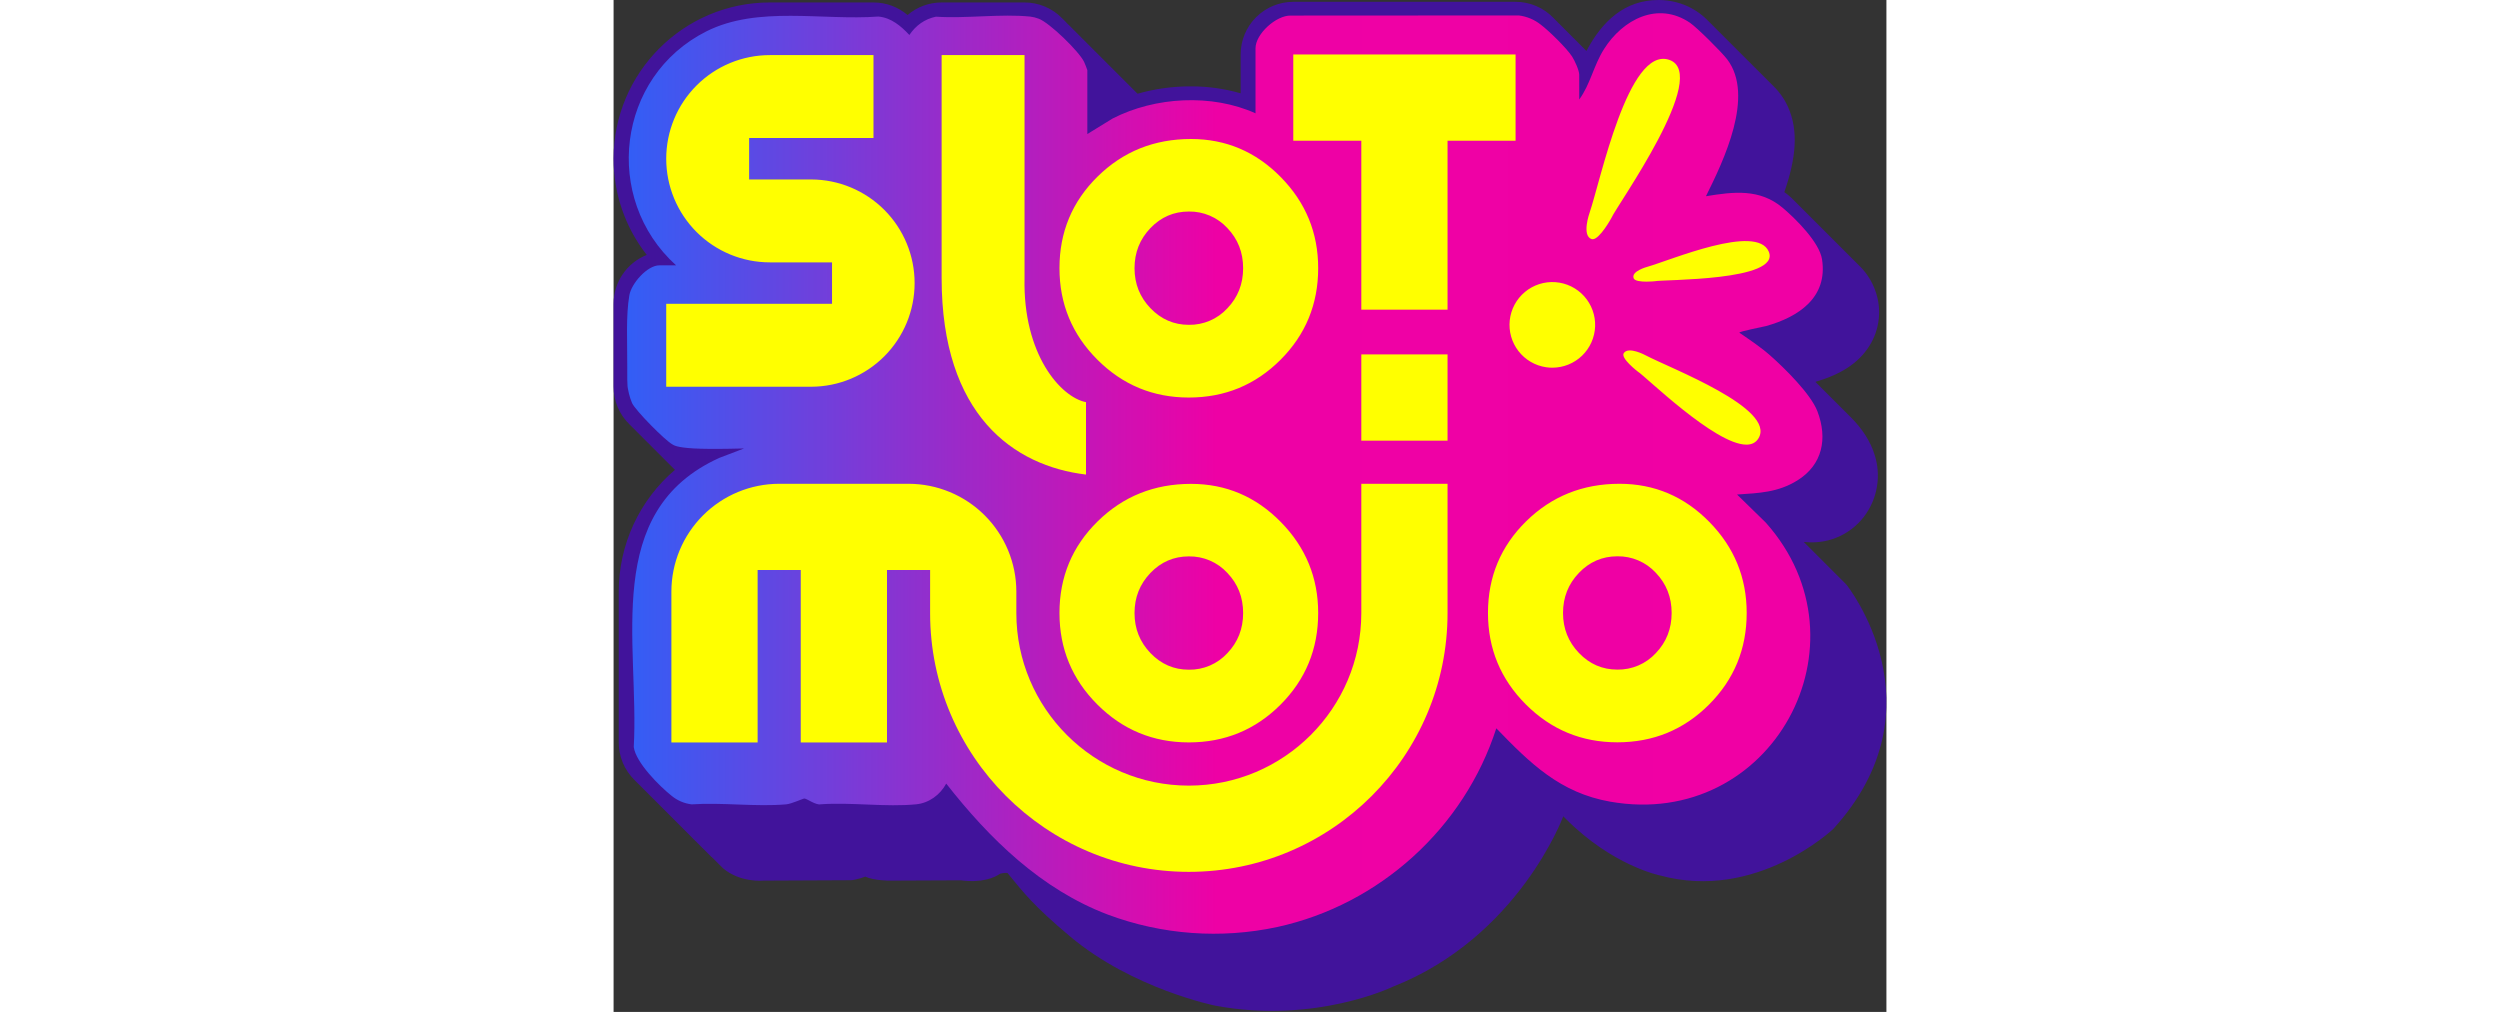
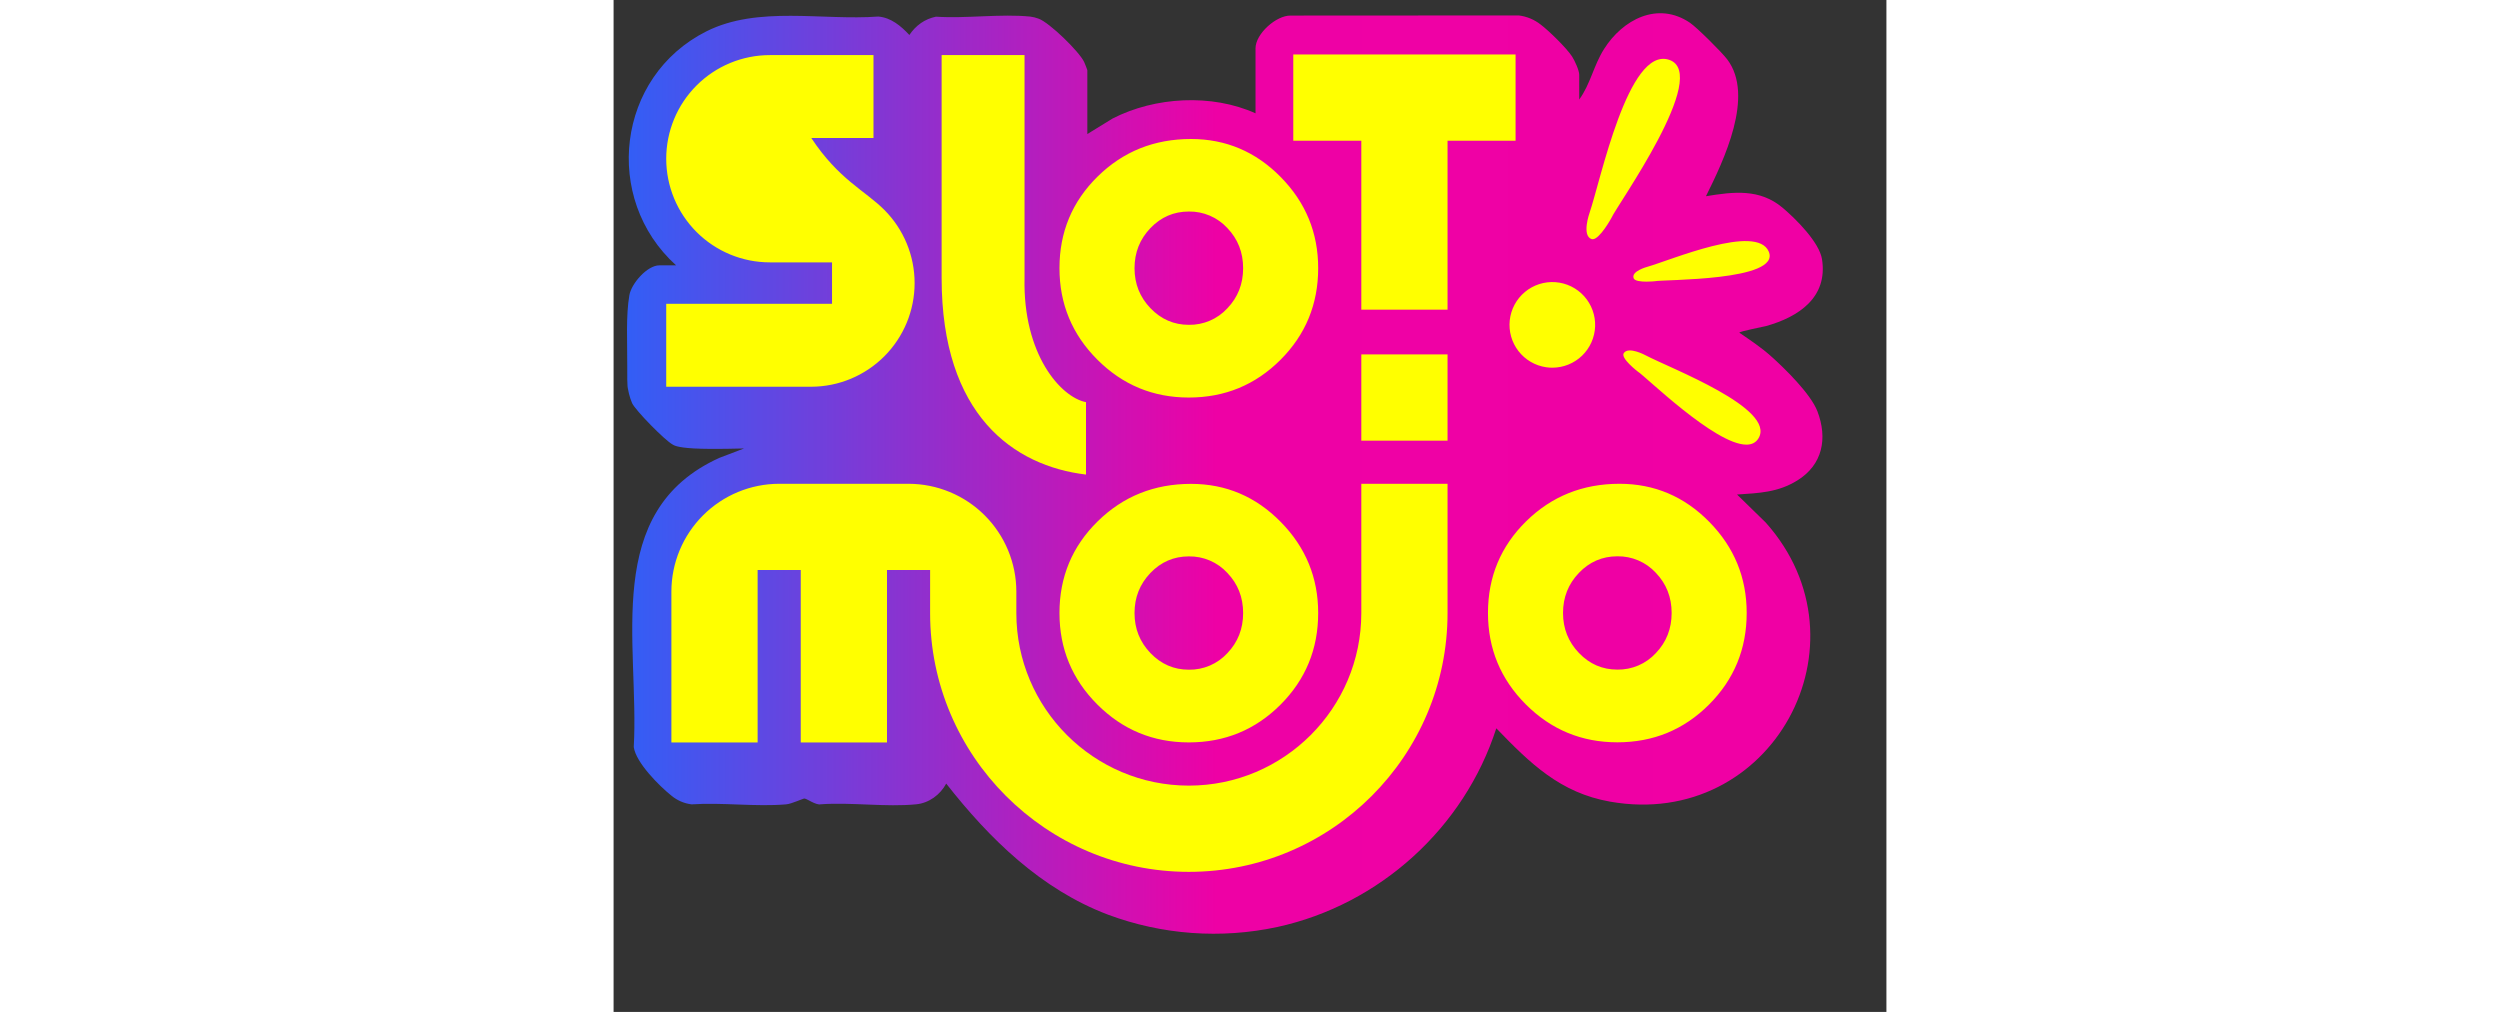
<svg xmlns="http://www.w3.org/2000/svg" width="210" height="85" viewBox="0 0 1000 795" fill="none">
  <rect x="0" y="0" width="1000" height="795" fill="#333333" stroke="none" />
-   <path d="M968.485 459.184L968.101 459.246C968.146 459.143 968.182 459.036 968.228 458.934C968.151 458.856 968.07 458.785 967.993 458.707C967.905 458.615 967.823 458.523 967.729 458.431C967.563 458.262 967.388 458.106 967.219 457.937C967.139 457.849 967.061 457.761 966.978 457.68C966.811 457.509 966.635 457.353 966.467 457.184C966.384 457.096 966.309 457.008 966.226 456.927C966.057 456.756 965.882 456.6 965.713 456.431C965.631 456.343 965.556 456.26 965.474 456.176C965.306 456.005 965.13 455.848 964.961 455.679C964.88 455.591 964.805 455.508 964.722 455.424C964.555 455.253 964.379 455.097 964.21 454.927C964.128 454.84 964.053 454.756 963.971 454.673C963.802 454.502 963.627 454.345 963.457 454.175C963.376 454.087 963.301 454.005 963.219 453.921C963.066 453.766 962.906 453.624 962.753 453.47C962.656 453.371 962.564 453.269 962.466 453.17C962.306 453.008 962.14 452.859 961.98 452.698L961.717 452.418C961.552 452.252 961.382 452.099 961.217 451.934C961.129 451.846 961.051 451.758 960.964 451.67C960.798 451.502 960.624 451.346 960.458 451.18C960.371 451.092 960.297 451.004 960.213 450.916C960.045 450.746 959.869 450.59 959.702 450.42C959.619 450.332 959.544 450.245 959.46 450.164C959.293 449.994 959.116 449.836 958.948 449.667C958.865 449.579 958.79 449.496 958.709 449.412C958.538 449.237 958.358 449.081 958.189 448.909C958.109 448.827 958.037 448.742 957.956 448.661C957.781 448.485 957.598 448.319 957.422 448.142C957.347 448.066 957.279 447.985 957.204 447.909C957.052 447.754 956.893 447.614 956.742 447.461C956.644 447.361 956.552 447.257 956.453 447.157C956.299 447.001 956.138 446.858 955.984 446.702C955.887 446.603 955.797 446.503 955.701 446.406C955.546 446.248 955.383 446.103 955.228 445.946C955.134 445.849 955.044 445.75 954.95 445.653C954.793 445.495 954.629 445.349 954.474 445.191C954.38 445.096 954.292 444.996 954.198 444.902C954.041 444.742 953.876 444.595 953.719 444.437C953.626 444.342 953.543 444.245 953.446 444.15C953.285 443.987 953.116 443.838 952.957 443.675C952.869 443.587 952.781 443.49 952.693 443.399C952.53 443.233 952.36 443.081 952.196 442.917C952.109 442.829 952.029 442.736 951.941 442.646C951.777 442.479 951.604 442.325 951.439 442.158C951.351 442.07 951.275 441.983 951.19 441.895C951.023 441.725 950.85 441.57 950.683 441.402C950.595 441.314 950.522 441.227 950.439 441.139C950.272 440.969 950.096 440.813 949.928 440.644C949.845 440.556 949.77 440.468 949.686 440.387C949.518 440.216 949.341 440.059 949.172 439.888C949.089 439.805 949.016 439.718 948.933 439.634C948.763 439.459 948.582 439.301 948.412 439.128C948.333 439.049 948.261 438.964 948.182 438.884C948.007 438.708 947.831 438.546 947.656 438.372C947.579 438.293 947.509 438.211 947.432 438.132C947.256 437.956 947.075 437.791 946.9 437.615C946.823 437.538 946.757 437.457 946.68 437.38C946.505 437.204 946.32 437.036 946.144 436.859C946.069 436.783 946.003 436.704 945.928 436.627C945.779 436.475 945.622 436.337 945.473 436.188C945.373 436.086 945.277 435.981 945.176 435.878C945.027 435.727 944.873 435.59 944.724 435.439C944.623 435.336 944.526 435.23 944.425 435.126C944.27 434.969 944.109 434.826 943.954 434.669C943.859 434.572 943.769 434.472 943.674 434.375C943.519 434.217 943.358 434.075 943.204 433.919C943.108 433.821 943.017 433.72 942.921 433.622C942.766 433.464 942.604 433.32 942.449 433.164C942.354 433.066 942.265 432.968 942.17 432.871C942.013 432.712 941.85 432.567 941.694 432.409C941.599 432.312 941.511 432.214 941.417 432.117C941.261 431.958 941.097 431.812 940.94 431.654C940.847 431.559 940.759 431.462 940.666 431.366C940.508 431.204 940.341 431.057 940.182 430.897C940.094 430.803 940.006 430.707 939.913 430.613C939.754 430.451 939.586 430.303 939.425 430.14C939.337 430.048 939.25 429.953 939.162 429.862C939 429.698 938.832 429.548 938.67 429.385C938.582 429.298 938.499 429.201 938.407 429.11C938.245 428.945 938.075 428.794 937.913 428.63C937.826 428.543 937.744 428.448 937.656 428.358C937.493 428.192 937.323 428.04 937.159 427.876C937.072 427.788 936.992 427.695 936.904 427.606C936.74 427.439 936.568 427.285 936.403 427.119C936.315 427.032 936.238 426.944 936.152 426.856C935.986 426.687 935.813 426.533 935.646 426.365C935.558 426.277 935.485 426.19 935.4 426.102C935.282 425.982 935.16 425.867 935.039 425.751C937.039 425.975 939.049 426.094 941.061 426.108C950.141 426.191 959.081 423.868 966.972 419.374C974.863 414.881 981.423 408.378 985.985 400.526C989.68 394.207 992.035 387.195 992.902 379.926C993.769 372.657 993.13 365.287 991.025 358.276C987.647 346.73 980.888 336.613 971.497 327.29C971.251 327.04 970.999 326.79 970.748 326.54C970.497 326.291 970.248 326.038 969.996 325.789C969.744 325.54 969.497 325.287 969.245 325.037C968.993 324.788 968.745 324.535 968.493 324.286C968.241 324.037 967.994 323.784 967.742 323.535C967.49 323.285 967.242 323.032 966.99 322.783C966.738 322.534 966.491 322.281 966.239 322.032C965.987 321.782 965.739 321.529 965.487 321.28C965.235 321.031 964.988 320.78 964.737 320.53C964.485 320.281 964.236 320.027 963.983 319.776C963.73 319.525 963.484 319.274 963.232 319.025C962.98 318.775 962.73 318.522 962.478 318.271C962.225 318.019 961.979 317.77 961.727 317.521C961.475 317.271 961.228 317.019 960.976 316.769C960.724 316.52 960.476 316.267 960.223 316.018C959.97 315.768 959.724 315.516 959.472 315.266C959.22 315.017 958.972 314.764 958.719 314.515C958.466 314.265 958.22 314.013 957.968 313.763C957.716 313.514 957.468 313.261 957.215 313.012C956.963 312.762 956.716 312.51 956.464 312.26C956.212 312.011 955.964 311.758 955.711 311.509C955.459 311.259 955.214 311.008 954.962 310.758C954.71 310.508 954.461 310.256 954.208 310.005C953.955 309.754 953.708 309.503 953.456 309.253C953.204 309.002 952.954 308.75 952.702 308.499C952.45 308.248 952.204 307.999 951.952 307.75C951.7 307.5 951.453 307.247 951.201 306.998C950.949 306.749 950.701 306.496 950.449 306.246C950.197 305.995 949.95 305.744 949.698 305.494C949.446 305.244 949.198 304.992 948.946 304.743C948.694 304.493 948.447 304.24 948.195 303.991C947.943 303.742 947.695 303.489 947.443 303.239C947.191 302.989 946.944 302.737 946.692 302.487C946.44 302.237 946.192 301.985 945.94 301.736C945.688 301.486 945.442 301.234 945.191 300.985C944.939 300.736 944.689 300.483 944.436 300.231C944.366 300.16 944.3 300.088 944.229 300.016C964.031 294.153 977.876 285.544 986.527 271.88C990.634 265.425 993.189 258.105 993.99 250.495C994.79 242.886 993.815 235.194 991.14 228.026C988.635 221.131 984.684 214.853 979.551 209.612C979.308 209.354 979.048 209.113 978.8 208.861C978.551 208.608 978.296 208.362 978.048 208.109C977.801 207.856 977.545 207.61 977.297 207.358C977.048 207.105 976.793 206.858 976.545 206.606C976.298 206.354 976.042 206.107 975.794 205.855C975.545 205.602 975.29 205.355 975.042 205.103C974.795 204.851 974.539 204.604 974.291 204.352C974.043 204.099 973.787 203.853 973.539 203.6C973.292 203.347 973.036 203.102 972.788 202.849C972.539 202.595 972.284 202.349 972.036 202.096C971.787 201.843 971.532 201.598 971.284 201.345C971.036 201.092 970.78 200.845 970.532 200.592C970.283 200.34 970.029 200.094 969.78 199.841C969.532 199.588 969.276 199.342 969.029 199.089C968.781 198.837 968.525 198.591 968.277 198.338C968.03 198.085 967.773 197.839 967.526 197.586C967.278 197.334 967.022 197.087 966.774 196.835C966.527 196.583 966.27 196.336 966.023 196.083C965.775 195.831 965.519 195.585 965.271 195.332C965.024 195.079 964.767 194.833 964.52 194.58C964.272 194.328 964.016 194.081 963.768 193.829C963.521 193.577 963.265 193.33 963.017 193.077C962.768 192.825 962.513 192.578 962.264 192.325C962.016 192.072 961.76 191.825 961.513 191.573C961.265 191.322 961.008 191.074 960.76 190.821C960.511 190.568 960.257 190.322 960.009 190.07C959.76 189.817 959.505 189.57 959.257 189.318C959.01 189.066 958.754 188.819 958.506 188.567C958.258 188.315 958.002 188.067 957.754 187.815C957.507 187.563 957.251 187.316 957.003 187.064C956.755 186.811 956.499 186.564 956.251 186.312C956.004 186.06 955.747 185.813 955.5 185.561C955.252 185.308 954.996 185.061 954.748 184.809C954.501 184.557 954.245 184.31 953.997 184.058C953.749 183.805 953.494 183.559 953.245 183.306C952.997 183.053 952.742 182.807 952.494 182.554C952.246 182.301 951.99 182.054 951.742 181.801C951.495 181.549 951.238 181.302 950.99 181.049C950.743 180.796 950.487 180.55 950.239 180.298C949.99 180.046 949.735 179.799 949.486 179.547C949.238 179.295 948.983 179.047 948.735 178.794C948.486 178.542 948.231 178.297 947.982 178.043C947.734 177.789 947.479 177.543 947.231 177.291C946.982 177.04 946.727 176.792 946.478 176.54C946.23 176.288 945.975 176.04 945.727 175.788C945.478 175.535 945.223 175.289 944.975 175.036C944.726 174.783 944.472 174.537 944.223 174.285C943.974 174.032 943.719 173.785 943.471 173.532C943.222 173.279 942.968 173.033 942.719 172.78C942.471 172.527 942.214 172.28 941.966 172.027C941.717 171.775 941.463 171.529 941.214 171.276C940.966 171.023 940.711 170.777 940.463 170.524C940.215 170.272 939.96 170.025 939.711 169.772C939.463 169.519 939.208 169.273 938.96 169.021C938.711 168.768 938.457 168.521 938.208 168.268C937.958 168.015 937.704 167.77 937.456 167.517C937.208 167.264 936.953 167.017 936.705 166.764C936.456 166.512 936.201 166.266 935.953 166.013C935.705 165.76 935.45 165.513 935.202 165.26C934.953 165.008 934.699 164.763 934.45 164.509C934.202 164.255 933.946 164.009 933.698 163.757C933.449 163.504 933.195 163.258 932.946 163.005C932.698 162.752 932.442 162.506 932.194 162.252C931.945 161.998 931.691 161.754 931.442 161.5C931.194 161.247 930.939 161.002 930.691 160.749C930.442 160.496 930.188 160.25 929.939 159.997C929.691 159.744 929.436 159.498 929.188 159.245C928.939 158.992 928.685 158.746 928.436 158.493C928.188 158.241 927.933 157.995 927.685 157.742C925.29 155.217 922.643 152.945 919.784 150.961C929.157 123.96 930.889 102.635 922.837 84.364C920.005 77.913 915.914 72.093 910.804 67.244C910.552 66.996 910.31 66.737 910.053 66.493C909.795 66.249 909.558 65.984 909.301 65.741C909.044 65.498 908.807 65.233 908.55 64.99C908.292 64.746 908.055 64.481 907.798 64.238C907.541 63.995 907.304 63.73 907.047 63.487C906.789 63.243 906.552 62.978 906.295 62.735C906.038 62.492 905.801 62.227 905.544 61.984C905.286 61.741 905.049 61.475 904.792 61.232C904.535 60.989 904.299 60.725 904.042 60.481C903.784 60.237 903.546 59.972 903.288 59.727C903.03 59.483 902.794 59.22 902.537 58.976C902.28 58.732 902.042 58.467 901.784 58.223C901.527 57.979 901.29 57.715 901.033 57.472C900.776 57.229 900.539 56.964 900.281 56.72C900.024 56.476 899.787 56.212 899.53 55.968C899.273 55.724 899.036 55.46 898.778 55.217C898.521 54.974 898.284 54.708 898.027 54.465C897.77 54.222 897.533 53.957 897.275 53.713C897.018 53.469 896.781 53.205 896.524 52.961C896.267 52.717 896.03 52.453 895.772 52.21C895.515 51.967 895.278 51.702 895.021 51.458C894.764 51.215 894.527 50.951 894.27 50.707C894.013 50.463 893.774 50.199 893.517 49.955C893.26 49.71 893.023 49.446 892.765 49.203C892.507 48.96 892.269 48.694 892.011 48.45C891.753 48.206 891.518 47.941 891.261 47.698C891.004 47.455 890.766 47.191 890.509 46.947C890.253 46.703 890.015 46.438 889.758 46.194C889.5 45.95 889.263 45.686 889.006 45.443C888.75 45.2 888.512 44.934 888.255 44.691C887.998 44.446 887.76 44.183 887.503 43.939C887.247 43.695 887.009 43.431 886.752 43.187C886.495 42.943 886.258 42.679 886 42.435C885.743 42.191 885.506 41.927 885.249 41.683C884.992 41.439 884.755 41.175 884.498 40.932C884.241 40.689 884.002 40.424 883.745 40.179C883.488 39.934 883.25 39.671 882.993 39.427C882.737 39.183 882.497 38.919 882.24 38.675C881.983 38.431 881.747 38.167 881.49 37.924C881.232 37.681 880.994 37.416 880.738 37.172C880.482 36.928 880.243 36.664 879.987 36.42C879.73 36.176 879.491 35.912 879.235 35.669C878.979 35.426 878.74 35.161 878.484 34.917C878.227 34.674 877.989 34.409 877.732 34.165C877.475 33.921 877.237 33.658 876.981 33.414C876.724 33.169 876.485 32.905 876.229 32.662C875.973 32.419 875.736 32.154 875.477 31.911C875.219 31.667 874.982 31.401 874.725 31.157C874.468 30.913 874.23 30.649 873.974 30.406C873.717 30.163 873.478 29.898 873.22 29.654C872.963 29.409 872.727 29.146 872.47 28.902C872.213 28.658 871.975 28.394 871.717 28.151C871.46 27.907 871.223 27.642 870.966 27.399C870.709 27.156 870.471 26.891 870.214 26.648C869.956 26.404 869.72 26.139 869.462 25.896C869.204 25.653 868.967 25.388 868.71 25.145C868.452 24.901 868.215 24.636 867.958 24.393C867.701 24.15 867.463 23.885 867.206 23.642C866.949 23.398 866.712 23.133 866.454 22.89C866.197 22.647 865.961 22.383 865.703 22.139C865.445 21.896 865.208 21.631 864.95 21.386C864.693 21.141 864.455 20.878 864.198 20.635C863.941 20.391 863.703 20.125 863.446 19.882C863.188 19.639 862.951 19.374 862.694 19.131C862.437 18.887 862.2 18.622 861.943 18.379C861.685 18.136 861.448 17.871 861.191 17.628C860.934 17.384 860.697 17.119 860.44 16.876C860.182 16.633 859.945 16.368 859.688 16.125C859.431 15.882 859.194 15.616 858.937 15.373C852.242 8.771 843.91 4.07 834.797 1.753C830.295 0.592 825.664 0.003 821.014 -0.003C794.368 -0.003 776.723 16.585 764.321 40.031C764.141 39.864 763.958 39.699 763.782 39.528C763.534 39.274 763.311 39.002 763.056 38.75C762.802 38.498 762.559 38.245 762.304 37.998C762.049 37.751 761.807 37.494 761.553 37.247C761.3 36.999 761.056 36.742 760.801 36.494C760.546 36.247 760.303 35.99 760.049 35.743C759.796 35.495 759.552 35.239 759.298 34.991C759.044 34.744 758.771 34.512 758.516 34.263C758.26 34.013 758.047 33.736 757.794 33.487C757.541 33.239 757.296 32.983 757.043 32.736C756.789 32.488 756.545 32.232 756.291 31.984C756.037 31.737 755.793 31.48 755.54 31.233C755.286 30.985 755.042 30.729 754.788 30.481C754.455 30.141 754.086 29.837 753.743 29.508C753.471 29.234 753.225 28.937 752.948 28.672C752.805 28.528 752.678 28.366 752.532 28.225C752.285 27.972 752.035 27.721 751.781 27.474C751.534 27.22 751.283 26.97 751.029 26.722C750.775 26.474 750.531 26.218 750.277 25.97C750.024 25.721 749.78 25.467 749.526 25.218C749.272 24.97 749.028 24.713 748.774 24.467C748.521 24.22 748.277 23.963 748.023 23.715C747.769 23.468 747.496 23.238 747.244 22.99C746.992 22.742 746.774 22.463 746.519 22.211C746.264 21.959 746.021 21.706 745.767 21.46C745.514 21.213 745.27 20.956 745.016 20.708C744.762 20.461 744.518 20.204 744.264 19.956C744.011 19.707 743.767 19.453 743.513 19.204C743.37 19.058 743.209 18.93 743.064 18.787C742.801 18.51 742.504 18.265 742.233 17.996C741.903 17.651 741.599 17.283 741.258 16.95C741.01 16.695 740.76 16.446 740.506 16.198C740.252 15.951 740.008 15.694 739.755 15.447C739.501 15.2 739.257 14.943 739.003 14.695C738.749 14.446 738.505 14.191 738.252 13.943C734.407 9.982 729.805 6.834 724.72 4.686C719.635 2.538 714.17 1.434 708.65 1.439H534.001C523.034 1.439 512.517 5.795 504.762 13.55C497.007 21.305 492.651 31.822 492.651 42.789V73.304C479.969 69.663 466.837 67.829 453.642 67.853C439.445 67.8 425.311 69.745 411.657 73.633C411.474 73.448 411.293 73.264 411.107 73.083C410.859 72.829 410.608 72.579 410.356 72.332C410.108 72.077 409.858 71.828 409.604 71.58C409.35 71.333 409.106 71.076 408.853 70.828C408.599 70.58 408.355 70.325 408.101 70.076C407.847 69.828 407.603 69.573 407.35 69.325C407.096 69.077 406.852 68.82 406.598 68.573C406.344 68.327 406.1 68.069 405.847 67.821C405.593 67.573 405.348 67.317 405.094 67.069C404.84 66.82 404.597 66.566 404.344 66.318C404.09 66.07 403.846 65.813 403.59 65.566C403.335 65.318 403.093 65.062 402.839 64.814C402.584 64.567 402.341 64.311 402.086 64.063C401.832 63.814 401.59 63.559 401.335 63.311C401.08 63.064 400.816 62.839 400.565 62.595C400.314 62.351 400.088 62.058 399.831 61.805C399.574 61.551 399.333 61.302 399.079 61.053C398.824 60.805 398.582 60.549 398.327 60.302C398.073 60.054 397.829 59.797 397.575 59.549C397.32 59.302 397.078 59.045 396.823 58.798C396.569 58.55 396.326 58.295 396.071 58.046C395.816 57.798 395.573 57.541 395.319 57.294C395.064 57.046 394.822 56.791 394.568 56.543C394.314 56.296 394.07 56.038 393.816 55.791C393.561 55.543 393.319 55.287 393.064 55.039C392.809 54.792 392.567 54.535 392.313 54.288C392.058 54.04 391.816 53.784 391.561 53.536C391.306 53.289 391.064 53.032 390.81 52.785C390.555 52.537 390.313 52.281 390.058 52.033C389.803 51.786 389.561 51.529 389.307 51.282C389.052 51.034 388.784 50.807 388.531 50.56C388.279 50.313 388.058 50.026 387.803 49.778C387.547 49.53 387.306 49.274 387.051 49.026C386.797 48.779 386.554 48.523 386.3 48.275C386.045 48.027 385.802 47.77 385.547 47.523C385.293 47.275 385.05 47.02 384.797 46.772C384.543 46.524 384.299 46.267 384.044 46.02C383.79 45.772 383.546 45.515 383.293 45.268C383.039 45.021 382.796 44.764 382.541 44.517C382.287 44.269 382.044 44.013 381.79 43.765C381.536 43.518 381.293 43.261 381.038 43.014C380.784 42.766 380.541 42.509 380.287 42.262C380.033 42.015 379.79 41.758 379.535 41.511C379.281 41.263 379.038 41.007 378.784 40.759C378.53 40.512 378.257 40.282 378.005 40.034C377.753 39.786 377.535 39.503 377.28 39.255C377.025 39.008 376.782 38.751 376.528 38.503C376.273 38.255 376.031 38 375.777 37.752C375.523 37.505 375.279 37.248 375.025 37C374.77 36.752 374.527 36.495 374.273 36.248C374.019 36.002 373.775 35.745 373.522 35.496C373.268 35.248 372.995 35.017 372.739 34.768C372.484 34.52 372.271 34.242 372.018 33.993C371.764 33.745 371.52 33.488 371.266 33.242C371.012 32.995 370.768 32.738 370.515 32.489C370.261 32.241 370.017 31.985 369.763 31.738C369.509 31.49 369.265 31.234 369.012 30.986C368.68 30.645 368.309 30.342 367.966 30.012C367.696 29.739 367.449 29.442 367.172 29.176C367.028 29.033 366.901 28.871 366.756 28.73C366.509 28.476 366.259 28.227 366.006 27.979C365.752 27.732 365.507 27.474 365.253 27.227C365 26.98 364.756 26.723 364.502 26.474C364.248 26.226 364.004 25.971 363.75 25.723C363.497 25.475 363.253 25.218 362.999 24.971C362.745 24.723 362.501 24.467 362.247 24.219C361.994 23.972 361.721 23.741 361.469 23.494C361.217 23.246 360.998 22.963 360.743 22.715C360.489 22.468 360.246 22.21 359.992 21.963C359.738 21.715 359.494 21.459 359.24 21.211C358.987 20.964 358.743 20.707 358.489 20.459C358.235 20.21 357.991 19.955 357.737 19.707C357.594 19.561 357.434 19.434 357.29 19.29C357.026 19.013 356.73 18.768 356.457 18.5C356.127 18.154 355.824 17.786 355.482 17.452C355.234 17.198 354.983 16.948 354.731 16.701C354.483 16.446 354.233 16.196 353.979 15.948C353.725 15.701 353.481 15.444 353.228 15.197C352.974 14.949 352.73 14.693 352.476 14.445C348.63 10.482 344.027 7.332 338.94 5.182C333.852 3.033 328.385 1.928 322.862 1.933H257.725C247.913 1.925 238.422 5.423 230.961 11.795C223.501 5.423 214.009 1.925 204.197 1.933H122.774C55.077 1.933 -5.18876e-05 57.011 -5.18876e-05 124.708C-0.029 152.104 9.152 178.715 26.068 200.265C18.375 203.327 11.778 208.628 7.13 215.481C2.483 222.334 -0.001 230.424 -5.18876e-05 238.704V303.838C-0.003 309.357 1.102 314.82 3.25 319.904C5.398 324.987 8.546 329.587 12.506 333.431C12.754 333.685 13.005 333.936 13.257 334.183C13.505 334.437 13.755 334.687 14.009 334.935C14.263 335.184 14.507 335.439 14.76 335.687C15.014 335.934 15.258 336.191 15.512 336.438C15.844 336.778 16.214 337.08 16.553 337.408C16.824 337.682 17.072 337.981 17.351 338.248C17.494 338.392 17.622 338.551 17.766 338.694C18.014 338.948 18.264 339.198 18.518 339.446C18.772 339.694 19.016 339.95 19.269 340.197C19.523 340.445 19.767 340.701 20.021 340.95C20.275 341.198 20.519 341.454 20.772 341.701C21.026 341.949 21.299 342.18 21.551 342.426C21.803 342.673 22.022 342.953 22.276 343.204C22.531 343.455 22.774 343.708 23.028 343.957C23.282 344.205 23.526 344.461 23.779 344.708C24.033 344.956 24.277 345.213 24.531 345.461C24.785 345.708 25.029 345.964 25.282 346.212C25.536 346.46 25.779 346.716 26.034 346.964C26.288 347.211 26.532 347.469 26.787 347.718C26.93 347.863 27.09 347.99 27.234 348.133C27.497 348.41 27.796 348.66 28.069 348.923C28.398 349.267 28.702 349.637 29.042 349.97C29.291 350.224 29.541 350.474 29.794 350.721C30.041 350.976 30.292 351.226 30.545 351.473C30.799 351.721 31.043 351.977 31.297 352.225C31.551 352.473 31.795 352.729 32.048 352.976C32.302 353.224 32.575 353.453 32.827 353.702C33.079 353.95 33.298 354.228 33.552 354.48C33.807 354.732 34.05 354.984 34.304 355.232C34.557 355.479 34.802 355.736 35.055 355.983C35.309 356.231 35.553 356.487 35.807 356.734C36.06 356.981 36.306 357.24 36.561 357.487C36.816 357.735 37.058 357.991 37.312 358.239C37.567 358.486 37.839 358.718 38.094 358.967C38.348 359.217 38.563 359.494 38.816 359.743C39.07 359.991 39.313 360.246 39.568 360.494C39.822 360.742 40.066 360.998 40.32 361.246C40.575 361.493 40.817 361.749 41.072 361.997C41.326 362.245 41.569 362.501 41.824 362.749C42.079 362.996 42.321 363.252 42.576 363.5C42.83 363.748 43.073 364.004 43.328 364.252C43.583 364.499 43.825 364.755 44.079 365.003C44.334 365.251 44.577 365.507 44.831 365.755C45.085 366.002 45.33 366.26 45.584 366.508C45.839 366.755 46.081 367.011 46.336 367.259C46.59 367.508 46.833 367.763 47.087 368.011C47.342 368.258 47.584 368.515 47.839 368.762C47.957 368.884 48.092 368.99 48.213 369.113C34.372 380.915 23.256 395.578 15.634 412.093C8.011 428.607 4.063 446.579 4.061 464.768V583.34C4.057 588.86 5.162 594.324 7.31 599.408C9.458 604.493 12.606 609.094 16.566 612.938C16.814 613.192 17.065 613.443 17.318 613.69C17.565 613.944 17.816 614.194 18.069 614.442C18.323 614.691 18.567 614.946 18.821 615.194C19.075 615.441 19.319 615.697 19.572 615.945C19.904 616.285 20.275 616.587 20.613 616.915C20.886 617.189 21.132 617.488 21.412 617.754C21.555 617.898 21.682 618.058 21.827 618.2C22.075 618.456 22.326 618.706 22.581 618.955C22.835 619.205 23.075 619.455 23.328 619.702C23.581 619.948 23.828 620.207 24.082 620.456C24.337 620.704 24.579 620.96 24.834 621.207C24.874 621.249 24.922 621.285 24.959 621.324L26.16 622.522C26.22 622.585 26.275 622.651 26.336 622.711C26.583 622.966 26.834 623.216 27.088 623.464C27.343 623.711 27.585 623.967 27.84 624.215C28.094 624.463 28.337 624.72 28.592 624.967C28.847 625.215 29.089 625.471 29.344 625.719C29.598 625.966 29.841 626.224 30.096 626.471C30.351 626.719 30.593 626.975 30.847 627.223C30.99 627.369 31.15 627.496 31.295 627.64L31.32 627.664L32.613 628.951C32.774 629.127 32.93 629.309 33.101 629.478C33.35 629.733 33.601 629.985 33.855 630.232C34.103 630.487 34.353 630.737 34.608 630.985C34.862 631.232 35.105 631.489 35.359 631.736C35.614 631.984 35.856 632.24 36.111 632.488C36.365 632.735 36.621 632.956 36.871 633.197L36.902 633.228C37.144 633.477 37.364 633.748 37.614 633.991C37.863 634.233 38.111 634.495 38.365 634.742C38.62 634.99 38.862 635.246 39.117 635.494C39.371 635.741 39.616 635.999 39.871 636.248C40.125 636.496 40.364 636.748 40.617 636.994C40.87 637.24 41.117 637.5 41.371 637.748C41.626 637.997 41.898 638.226 42.149 638.473C42.4 638.721 42.62 639.004 42.874 639.252C43.128 639.5 43.371 639.756 43.626 640.004C43.88 640.251 44.123 640.508 44.377 640.755C44.631 641.002 44.874 641.259 45.129 641.507C45.383 641.754 45.626 642.011 45.88 642.258C46.134 642.505 46.377 642.762 46.632 643.01C46.886 643.257 47.129 643.514 47.383 643.761C47.637 644.008 47.88 644.265 48.135 644.513C48.389 644.76 48.632 645.017 48.886 645.264C49.14 645.511 49.386 645.77 49.64 646.018C49.895 646.267 50.135 646.519 50.386 646.764C50.638 647.01 50.886 647.27 51.141 647.519C51.395 647.767 51.638 648.022 51.892 648.27C52.146 648.518 52.419 648.748 52.671 648.995C52.923 649.243 53.141 649.522 53.396 649.774C53.651 650.026 53.894 650.278 54.147 650.525C54.401 650.773 54.645 651.03 54.899 651.277C55.153 651.524 55.397 651.781 55.65 652.029C55.904 652.278 56.148 652.533 56.402 652.781C56.656 653.028 56.9 653.285 57.153 653.532C57.407 653.78 57.651 654.037 57.905 654.284C58.159 654.53 58.403 654.788 58.656 655.036C58.91 655.285 59.154 655.54 59.408 655.788C59.662 656.035 59.907 656.293 60.162 656.542C60.417 656.79 60.656 657.042 60.908 657.288C61.16 657.534 61.408 657.794 61.662 658.043C61.917 658.292 62.16 658.547 62.414 658.795C62.668 659.042 62.912 659.299 63.165 659.547C63.419 659.794 63.663 660.051 63.917 660.298C64.171 660.546 64.444 660.776 64.696 661.024C64.948 661.271 65.166 661.555 65.421 661.802C65.782 662.173 66.158 662.525 66.533 662.881C66.56 662.909 66.585 662.936 66.613 662.963L66.774 663.13C67.001 663.353 67.221 663.583 67.454 663.8C67.863 664.228 68.269 664.657 68.696 665.066C69.334 665.741 69.994 666.395 70.676 667.027C71.407 667.817 72.175 668.574 72.966 669.309C73.652 670.052 74.365 670.77 75.103 671.46C75.26 671.613 75.413 671.77 75.572 671.92C75.771 672.119 75.978 672.308 76.18 672.503C76.421 672.76 76.639 673.04 76.887 673.293C76.954 673.286 77.022 673.284 77.088 673.278L85.998 682.154C99.605 693.667 117.519 691.853 117.519 691.853L185.889 691.537C189.725 691.674 197.758 688.74 197.758 688.74C204.89 691.947 216.802 691.853 216.802 691.853L272.746 691.608C289.441 693.793 299.005 689.63 303.682 686.437C303.788 686.408 303.894 686.37 304.001 686.344C304.108 686.317 304.205 686.296 304.308 686.273C304.593 686.209 304.88 686.159 305.167 686.108C305.682 686.013 306.201 685.94 306.722 685.889C307.05 685.857 307.379 685.84 307.708 685.825L307.896 685.817C308.411 685.8 308.926 685.808 309.443 685.834C322.357 701.584 329.922 711.624 358.782 735.826C407.922 777.034 472.674 790.081 472.674 790.081C551.188 804.82 612.242 775.197 612.242 775.197C711.184 736.239 746.116 641.314 746.116 641.314L748.371 643.57C785.227 680.412 822.084 687.777 822.084 687.777C897.994 708.523 958.257 651.233 958.257 651.233C1045.79 555.107 968.483 459.184 968.483 459.184" fill="#41139B" />
  <path d="M758.662 78.174C767.513 66.016 769.899 51.537 778.196 38.44C792.782 15.415 820.295 0.713 845.661 17.89C851.244 21.671 870.645 41.016 874.881 46.585C896.692 75.257 872.119 126.172 858.217 154.168C879.931 150.595 900.435 148.086 918.425 163.202C928.727 171.857 947.332 190.352 949.409 203.705C954.093 233.817 930.869 249.035 905.473 256.161C902.965 256.864 884.458 260.31 884.48 261.395C892.808 267.101 901.336 272.773 908.911 279.48C920.12 289.4 940.603 309.548 945.788 323.139C953.927 344.483 949.881 365.191 929.986 377.482C914.759 386.89 900.099 387.349 882.655 388.528L905.301 410.662C989.748 505.525 909.981 652.257 782.928 629.812C743.546 622.855 720.043 599.636 693.507 572.193C668.328 650.358 601.9 710.693 521.549 728.274C477.106 737.833 430.855 734.454 388.273 718.535C335.869 698.677 295.241 658.904 261.334 615.622C256.666 624.361 247.859 630.898 237.798 631.896C214.118 634.244 186.773 630.17 162.696 631.896C158.921 632.726 152.073 627.532 149.954 627.348C148.988 627.26 139.917 631.562 135.569 631.936C111.849 633.97 85.314 630.321 61.284 631.942C55.469 631.236 49.98 628.871 45.473 625.129C35.825 617.422 17.484 599.061 15.852 586.883C20.372 505.458 -9.559 401.639 83.175 359.693L102.505 352.325C102.505 352.325 77.248 353.105 63.208 352.325C49.167 351.545 47.317 349.719 46.342 349.208C40.441 346.102 17.305 322.559 14.552 316.751C13.525 314.329 12.698 311.827 12.077 309.271C10.976 303.047 10.659 307.018 10.739 287.686C10.819 268.353 9.613 248.08 12.402 231.938C13.989 222.751 26.373 208.462 35.981 208.462H49.105C-8.941 156.034 2.463 59.984 72.926 24.63C113.433 4.306 164.095 16.281 207.972 12.997C217.966 13.823 225.832 20.443 232.378 27.489C237.389 20.037 244.416 14.925 253.273 13.105C276.984 14.708 304.095 10.687 327.399 13.039C329.627 13.319 331.812 13.866 333.909 14.668C342.425 17.7 365.772 40.479 369.654 48.602C370.082 49.498 372.2 54.752 372.2 55.099V105.316L392.093 93.083C425.482 75.986 469.971 73.506 504.337 89.031V37.911C504.337 26.661 520.526 11.973 532.052 12.235L711.131 12.133C717.433 12.892 723.403 15.377 728.382 19.313C734.564 23.942 748.617 37.59 753.052 44.412C755.043 47.474 758.652 55.287 758.652 58.722L758.662 78.174Z" fill="url(#paint0_linear_271_913)" />
-   <path d="M248.678 481.71V447.833H214.8V583.341H147.046V447.833H113.167V583.341H45.415V464.772C45.44 442.317 54.372 420.789 70.25 404.912C86.128 389.035 107.656 380.104 130.11 380.08H231.739C254.193 380.105 275.72 389.035 291.598 404.913C307.475 420.79 316.406 442.317 316.431 464.771V481.709C316.431 556.429 377.22 617.219 451.94 617.219C526.66 617.219 587.447 556.43 587.447 481.709V380.08H655.202V481.71C655.202 593.789 564.019 684.972 451.94 684.972C339.861 684.972 248.678 593.789 248.678 481.71ZM380.076 553.504C360.232 533.66 350.31 509.705 350.309 481.639C350.309 453.29 360.302 429.288 380.289 409.633C400.275 389.978 424.726 380.15 453.641 380.15C481.044 380.15 504.549 390.119 524.159 410.059C543.768 429.998 553.571 453.858 553.569 481.64C553.569 509.897 543.694 533.899 523.943 553.647C504.193 573.395 480.191 583.27 451.936 583.271C423.873 583.27 399.92 573.348 380.076 553.504ZM421.748 450.173C413.434 458.868 409.277 469.357 409.277 481.64C409.277 493.923 413.458 504.412 421.819 513.107C430.184 521.803 440.224 526.15 451.941 526.148C457.614 526.239 463.242 525.131 468.457 522.896C473.672 520.661 478.356 517.349 482.203 513.178C490.472 504.531 494.607 494.019 494.606 481.64C494.605 469.261 490.471 458.748 482.203 450.102C478.357 445.93 473.673 442.619 468.457 440.384C463.242 438.149 457.614 437.041 451.941 437.132C440.128 437.131 430.064 441.478 421.748 450.171V450.173ZM716.729 553.434C696.886 533.59 686.963 509.635 686.963 481.57C686.963 453.221 696.956 429.218 716.943 409.563C736.93 389.907 761.38 380.08 790.295 380.08C817.698 380.08 841.204 390.049 860.812 409.988C880.42 429.928 890.223 453.788 890.222 481.57C890.222 509.826 880.347 533.829 860.598 553.576C840.848 573.323 816.845 583.198 788.59 583.201C760.529 583.2 736.575 573.277 716.728 553.433L716.729 553.434ZM758.402 450.102C750.087 458.798 745.93 469.287 745.93 481.57C745.93 493.852 750.111 504.341 758.473 513.037C766.836 521.733 776.877 526.079 788.594 526.078C794.267 526.169 799.896 525.061 805.111 522.826C810.326 520.591 815.01 517.279 818.856 513.108C827.126 504.462 831.261 493.949 831.259 481.57C831.258 469.19 827.124 458.678 818.856 450.031C815.01 445.86 810.326 442.548 805.111 440.313C799.896 438.078 794.267 436.97 788.594 437.062C776.78 437.061 766.716 441.407 758.4 450.101L758.402 450.102ZM257.724 218.429V43.287H322.866V218.432C321.522 278.445 351.31 312.086 371.151 315.962V372.846C314.438 366.1 257.726 326.177 257.726 218.427L257.724 218.429ZM804.628 291.898C804.628 291.898 791.103 281.52 793.609 277.514C797.224 271.734 810.9 279.191 810.9 279.191C830.741 289.598 913.473 320.885 899.526 344.303C897.43 347.822 894.125 349.336 889.975 349.335C865.202 349.327 810.432 295.362 804.629 291.896L804.628 291.898ZM587.448 346.201V278.448H655.202V346.201H587.448ZM380.076 282.558C360.232 262.713 350.31 238.758 350.309 210.693C350.309 182.345 360.302 158.343 380.289 138.687C400.275 119.031 424.726 109.203 453.641 109.204C481.044 109.204 504.549 119.174 524.159 139.112C543.768 159.051 553.571 182.912 553.569 210.694C553.569 238.95 543.694 262.953 523.943 282.702C504.193 302.45 480.191 312.325 451.936 312.326C423.873 312.325 399.92 302.403 380.076 282.558ZM421.748 179.227C413.433 187.923 409.276 198.412 409.277 210.694C409.277 222.976 413.458 233.465 421.819 242.161C430.184 250.856 440.224 255.204 451.941 255.202C457.614 255.294 463.242 254.186 468.457 251.951C473.673 249.716 478.357 246.404 482.203 242.233C490.472 233.587 494.607 223.074 494.606 210.695C494.605 198.315 490.471 187.803 482.203 179.157C478.357 174.986 473.673 171.674 468.457 169.439C463.242 167.204 457.614 166.096 451.941 166.188C440.128 166.186 430.064 170.533 421.748 179.227ZM41.353 303.836V238.7H171.628V206.129H122.774C101.18 206.129 80.47 197.551 65.201 182.282C49.931 167.013 41.353 146.303 41.353 124.709C41.353 103.115 49.931 82.405 65.201 67.136C80.47 51.867 101.18 43.288 122.774 43.288H204.196V108.423H106.494V140.994H155.347C176.895 141.065 197.536 149.674 212.748 164.936C227.96 180.198 236.502 200.867 236.502 222.415C236.502 243.963 227.96 264.633 212.748 279.894C197.536 295.156 176.895 303.766 155.347 303.837L41.353 303.836ZM732.673 288.529C724.054 287.274 716.257 282.724 710.923 275.837C705.59 268.951 703.136 260.264 704.077 251.604C705.018 242.944 709.281 234.987 715.969 229.407C722.657 223.827 731.249 221.058 739.937 221.683C748.625 222.309 756.732 226.28 762.552 232.761C768.372 239.242 771.451 247.727 771.142 256.432C770.833 265.137 767.16 273.383 760.895 279.435C754.63 285.487 746.262 288.873 737.551 288.88C735.919 288.882 734.289 288.764 732.673 288.529ZM587.448 243.309V110.547H534V42.792H708.649V110.547H655.201V243.309H587.448ZM801.434 218.653C799.203 213.07 812.057 209.658 812.057 209.658C830.405 204.457 898.144 175.462 907.561 197.676C917.425 220.941 824.497 219.483 817.873 220.96C817.873 220.96 814.901 221.272 811.473 221.272C807.233 221.268 802.29 220.79 801.435 218.649L801.434 218.653ZM768.33 187.822C760.389 185.031 766.798 167.138 766.798 167.138C775.584 141.277 797.168 36.483 829.198 46.969C862.735 57.948 787.518 162.352 783.906 171.304C783.906 171.304 774.814 187.961 769.185 187.961C768.894 187.962 768.605 187.914 768.33 187.819V187.822Z" fill="#FFFF00" />
+   <path d="M248.678 481.71V447.833H214.8V583.341H147.046V447.833H113.167V583.341H45.415V464.772C45.44 442.317 54.372 420.789 70.25 404.912C86.128 389.035 107.656 380.104 130.11 380.08H231.739C254.193 380.105 275.72 389.035 291.598 404.913C307.475 420.79 316.406 442.317 316.431 464.771V481.709C316.431 556.429 377.22 617.219 451.94 617.219C526.66 617.219 587.447 556.43 587.447 481.709V380.08H655.202V481.71C655.202 593.789 564.019 684.972 451.94 684.972C339.861 684.972 248.678 593.789 248.678 481.71ZM380.076 553.504C360.232 533.66 350.31 509.705 350.309 481.639C350.309 453.29 360.302 429.288 380.289 409.633C400.275 389.978 424.726 380.15 453.641 380.15C481.044 380.15 504.549 390.119 524.159 410.059C543.768 429.998 553.571 453.858 553.569 481.64C553.569 509.897 543.694 533.899 523.943 553.647C504.193 573.395 480.191 583.27 451.936 583.271C423.873 583.27 399.92 573.348 380.076 553.504ZM421.748 450.173C413.434 458.868 409.277 469.357 409.277 481.64C409.277 493.923 413.458 504.412 421.819 513.107C430.184 521.803 440.224 526.15 451.941 526.148C457.614 526.239 463.242 525.131 468.457 522.896C473.672 520.661 478.356 517.349 482.203 513.178C490.472 504.531 494.607 494.019 494.606 481.64C494.605 469.261 490.471 458.748 482.203 450.102C478.357 445.93 473.673 442.619 468.457 440.384C463.242 438.149 457.614 437.041 451.941 437.132C440.128 437.131 430.064 441.478 421.748 450.171V450.173ZM716.729 553.434C696.886 533.59 686.963 509.635 686.963 481.57C686.963 453.221 696.956 429.218 716.943 409.563C736.93 389.907 761.38 380.08 790.295 380.08C817.698 380.08 841.204 390.049 860.812 409.988C880.42 429.928 890.223 453.788 890.222 481.57C890.222 509.826 880.347 533.829 860.598 553.576C840.848 573.323 816.845 583.198 788.59 583.201C760.529 583.2 736.575 573.277 716.728 553.433L716.729 553.434ZM758.402 450.102C750.087 458.798 745.93 469.287 745.93 481.57C745.93 493.852 750.111 504.341 758.473 513.037C766.836 521.733 776.877 526.079 788.594 526.078C794.267 526.169 799.896 525.061 805.111 522.826C810.326 520.591 815.01 517.279 818.856 513.108C827.126 504.462 831.261 493.949 831.259 481.57C831.258 469.19 827.124 458.678 818.856 450.031C815.01 445.86 810.326 442.548 805.111 440.313C799.896 438.078 794.267 436.97 788.594 437.062C776.78 437.061 766.716 441.407 758.4 450.101L758.402 450.102ZM257.724 218.429V43.287H322.866V218.432C321.522 278.445 351.31 312.086 371.151 315.962V372.846C314.438 366.1 257.726 326.177 257.726 218.427L257.724 218.429ZM804.628 291.898C804.628 291.898 791.103 281.52 793.609 277.514C797.224 271.734 810.9 279.191 810.9 279.191C830.741 289.598 913.473 320.885 899.526 344.303C897.43 347.822 894.125 349.336 889.975 349.335C865.202 349.327 810.432 295.362 804.629 291.896L804.628 291.898ZM587.448 346.201V278.448H655.202V346.201H587.448ZM380.076 282.558C360.232 262.713 350.31 238.758 350.309 210.693C350.309 182.345 360.302 158.343 380.289 138.687C400.275 119.031 424.726 109.203 453.641 109.204C481.044 109.204 504.549 119.174 524.159 139.112C543.768 159.051 553.571 182.912 553.569 210.694C553.569 238.95 543.694 262.953 523.943 282.702C504.193 302.45 480.191 312.325 451.936 312.326C423.873 312.325 399.92 302.403 380.076 282.558ZM421.748 179.227C413.433 187.923 409.276 198.412 409.277 210.694C409.277 222.976 413.458 233.465 421.819 242.161C430.184 250.856 440.224 255.204 451.941 255.202C457.614 255.294 463.242 254.186 468.457 251.951C473.673 249.716 478.357 246.404 482.203 242.233C490.472 233.587 494.607 223.074 494.606 210.695C494.605 198.315 490.471 187.803 482.203 179.157C478.357 174.986 473.673 171.674 468.457 169.439C463.242 167.204 457.614 166.096 451.941 166.188C440.128 166.186 430.064 170.533 421.748 179.227ZM41.353 303.836V238.7H171.628V206.129H122.774C101.18 206.129 80.47 197.551 65.201 182.282C49.931 167.013 41.353 146.303 41.353 124.709C41.353 103.115 49.931 82.405 65.201 67.136C80.47 51.867 101.18 43.288 122.774 43.288H204.196V108.423H106.494H155.347C176.895 141.065 197.536 149.674 212.748 164.936C227.96 180.198 236.502 200.867 236.502 222.415C236.502 243.963 227.96 264.633 212.748 279.894C197.536 295.156 176.895 303.766 155.347 303.837L41.353 303.836ZM732.673 288.529C724.054 287.274 716.257 282.724 710.923 275.837C705.59 268.951 703.136 260.264 704.077 251.604C705.018 242.944 709.281 234.987 715.969 229.407C722.657 223.827 731.249 221.058 739.937 221.683C748.625 222.309 756.732 226.28 762.552 232.761C768.372 239.242 771.451 247.727 771.142 256.432C770.833 265.137 767.16 273.383 760.895 279.435C754.63 285.487 746.262 288.873 737.551 288.88C735.919 288.882 734.289 288.764 732.673 288.529ZM587.448 243.309V110.547H534V42.792H708.649V110.547H655.201V243.309H587.448ZM801.434 218.653C799.203 213.07 812.057 209.658 812.057 209.658C830.405 204.457 898.144 175.462 907.561 197.676C917.425 220.941 824.497 219.483 817.873 220.96C817.873 220.96 814.901 221.272 811.473 221.272C807.233 221.268 802.29 220.79 801.435 218.649L801.434 218.653ZM768.33 187.822C760.389 185.031 766.798 167.138 766.798 167.138C775.584 141.277 797.168 36.483 829.198 46.969C862.735 57.948 787.518 162.352 783.906 171.304C783.906 171.304 774.814 187.961 769.185 187.961C768.894 187.962 768.605 187.914 768.33 187.819V187.822Z" fill="#FFFF00" />
  <defs>
    <linearGradient id="paint0_linear_271_913" x1="10.547" y1="302.57" x2="931.225" y2="302.57" gradientUnits="userSpaceOnUse">
      <stop stop-color="#325EF6" />
      <stop offset="0.503" stop-color="#EE01A5" />
      <stop offset="1" stop-color="#F000A4" />
    </linearGradient>
  </defs>
</svg>